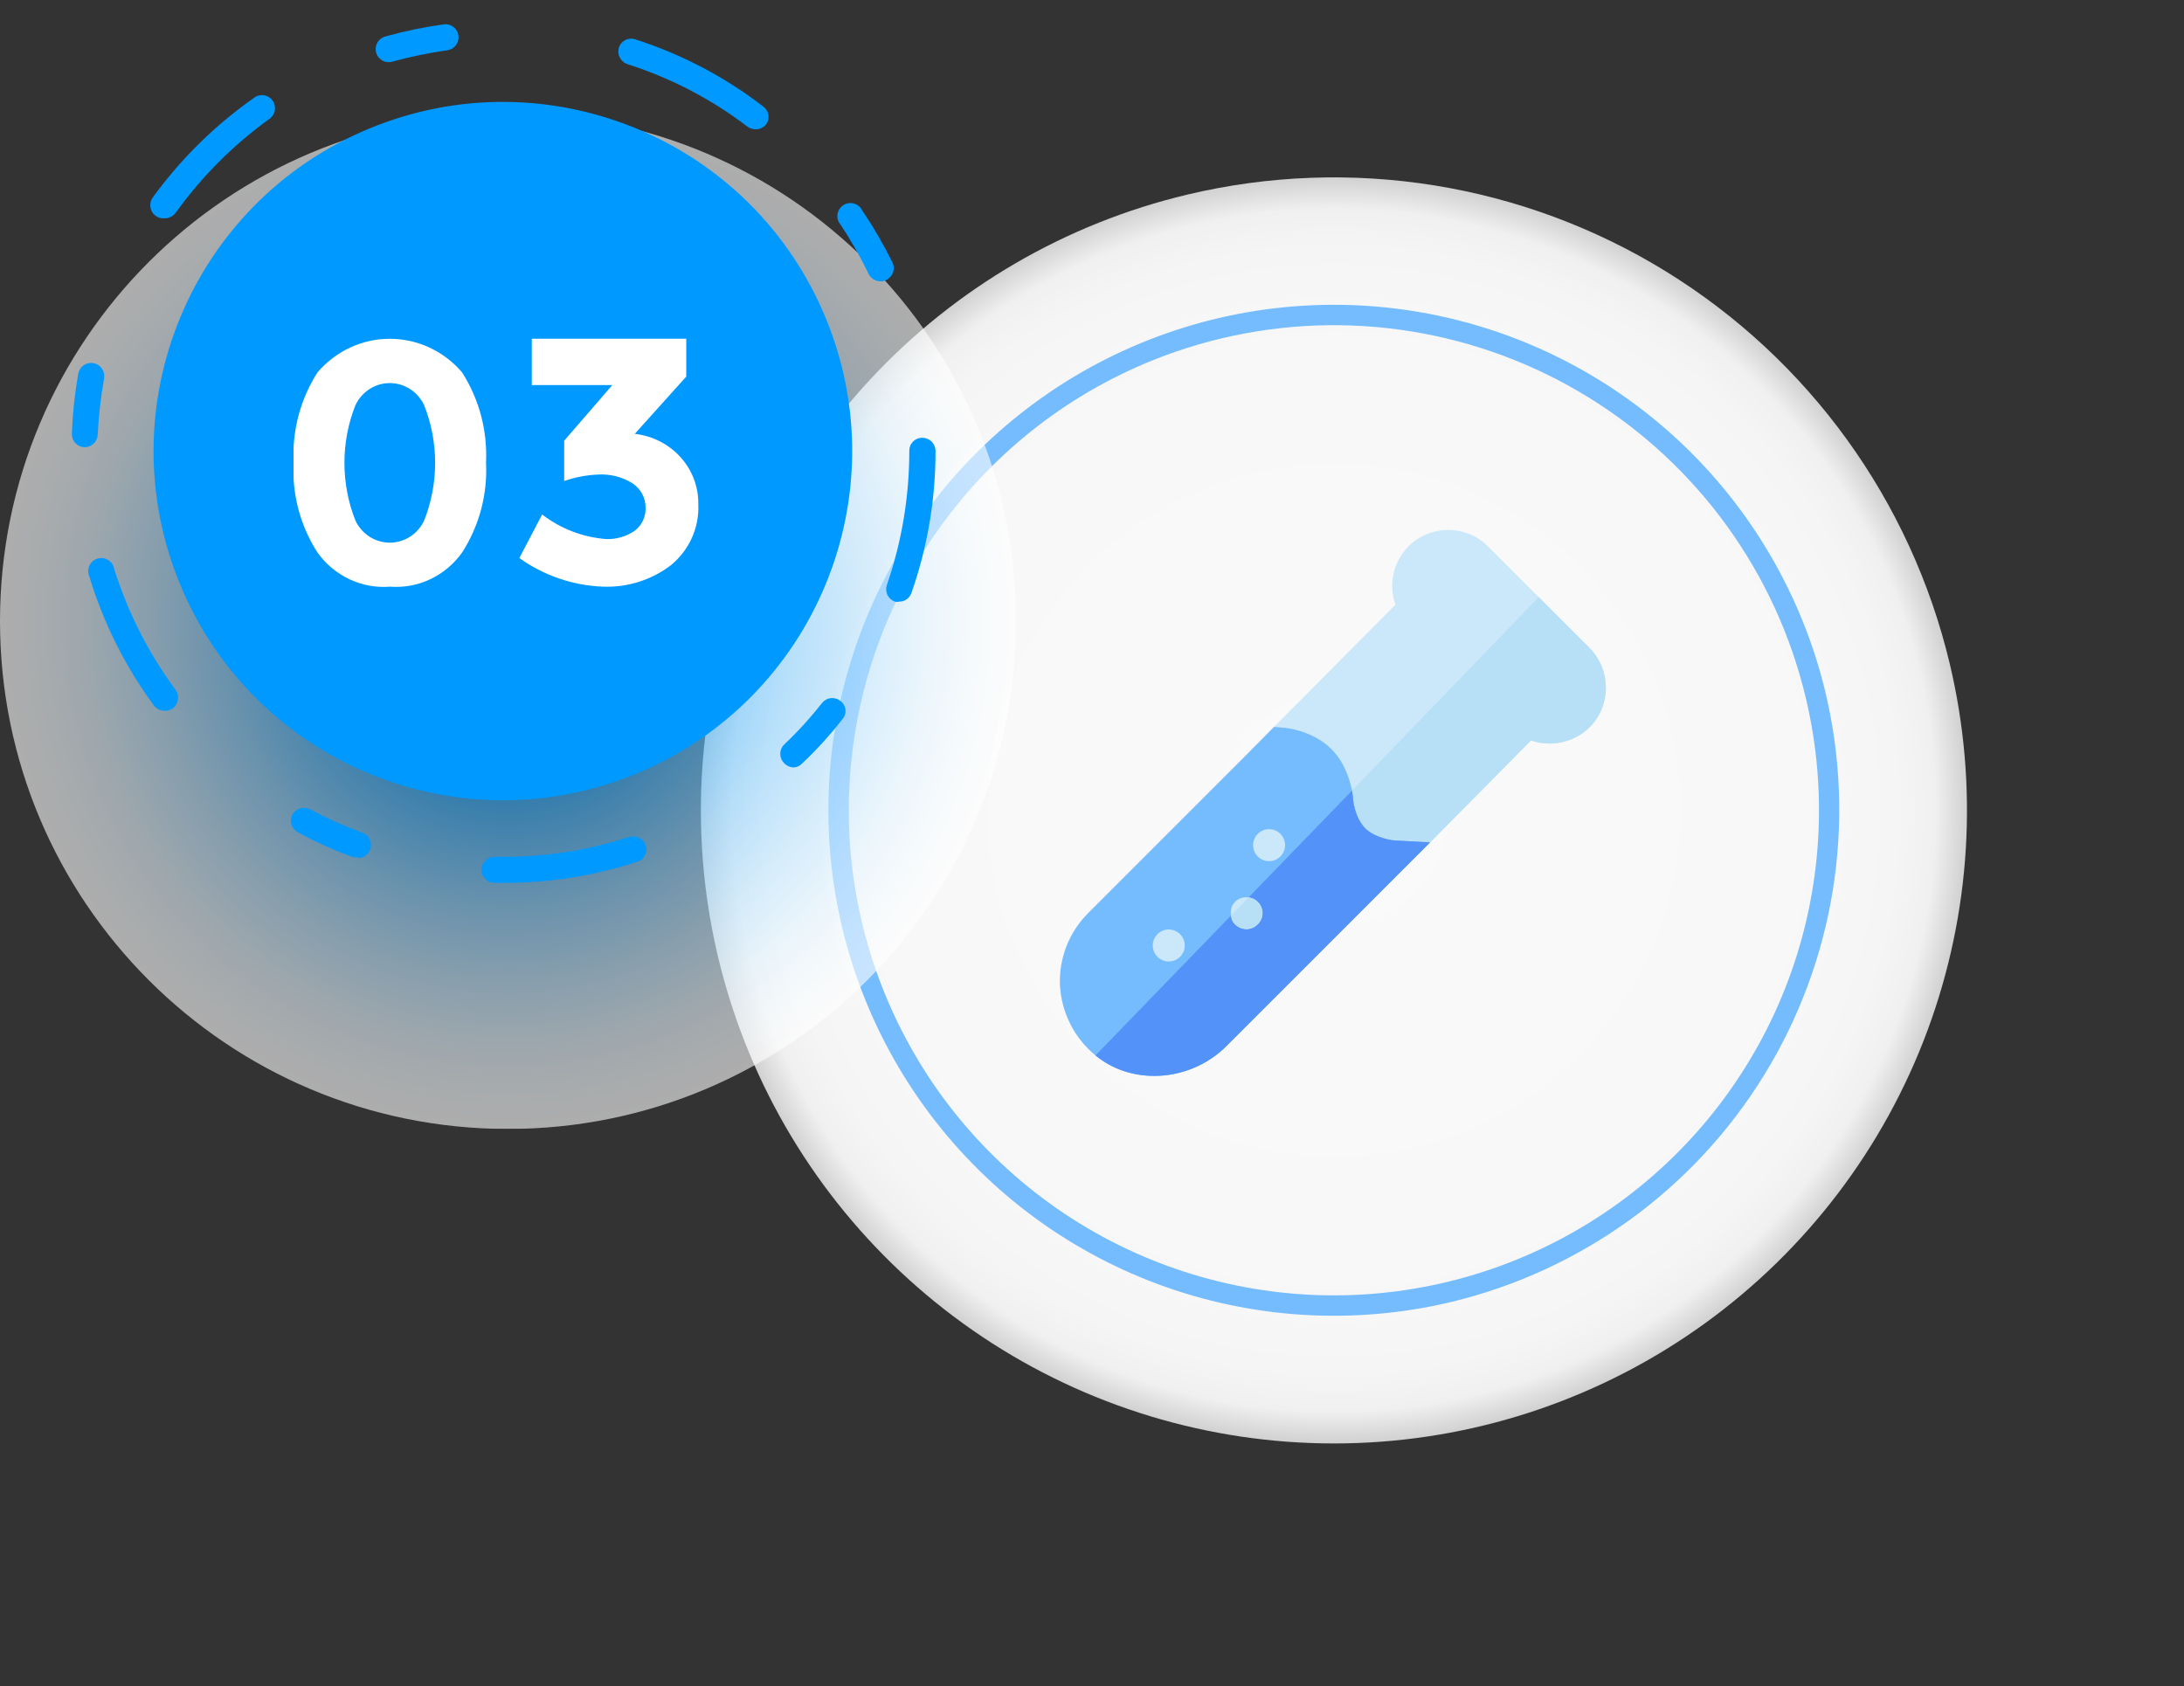
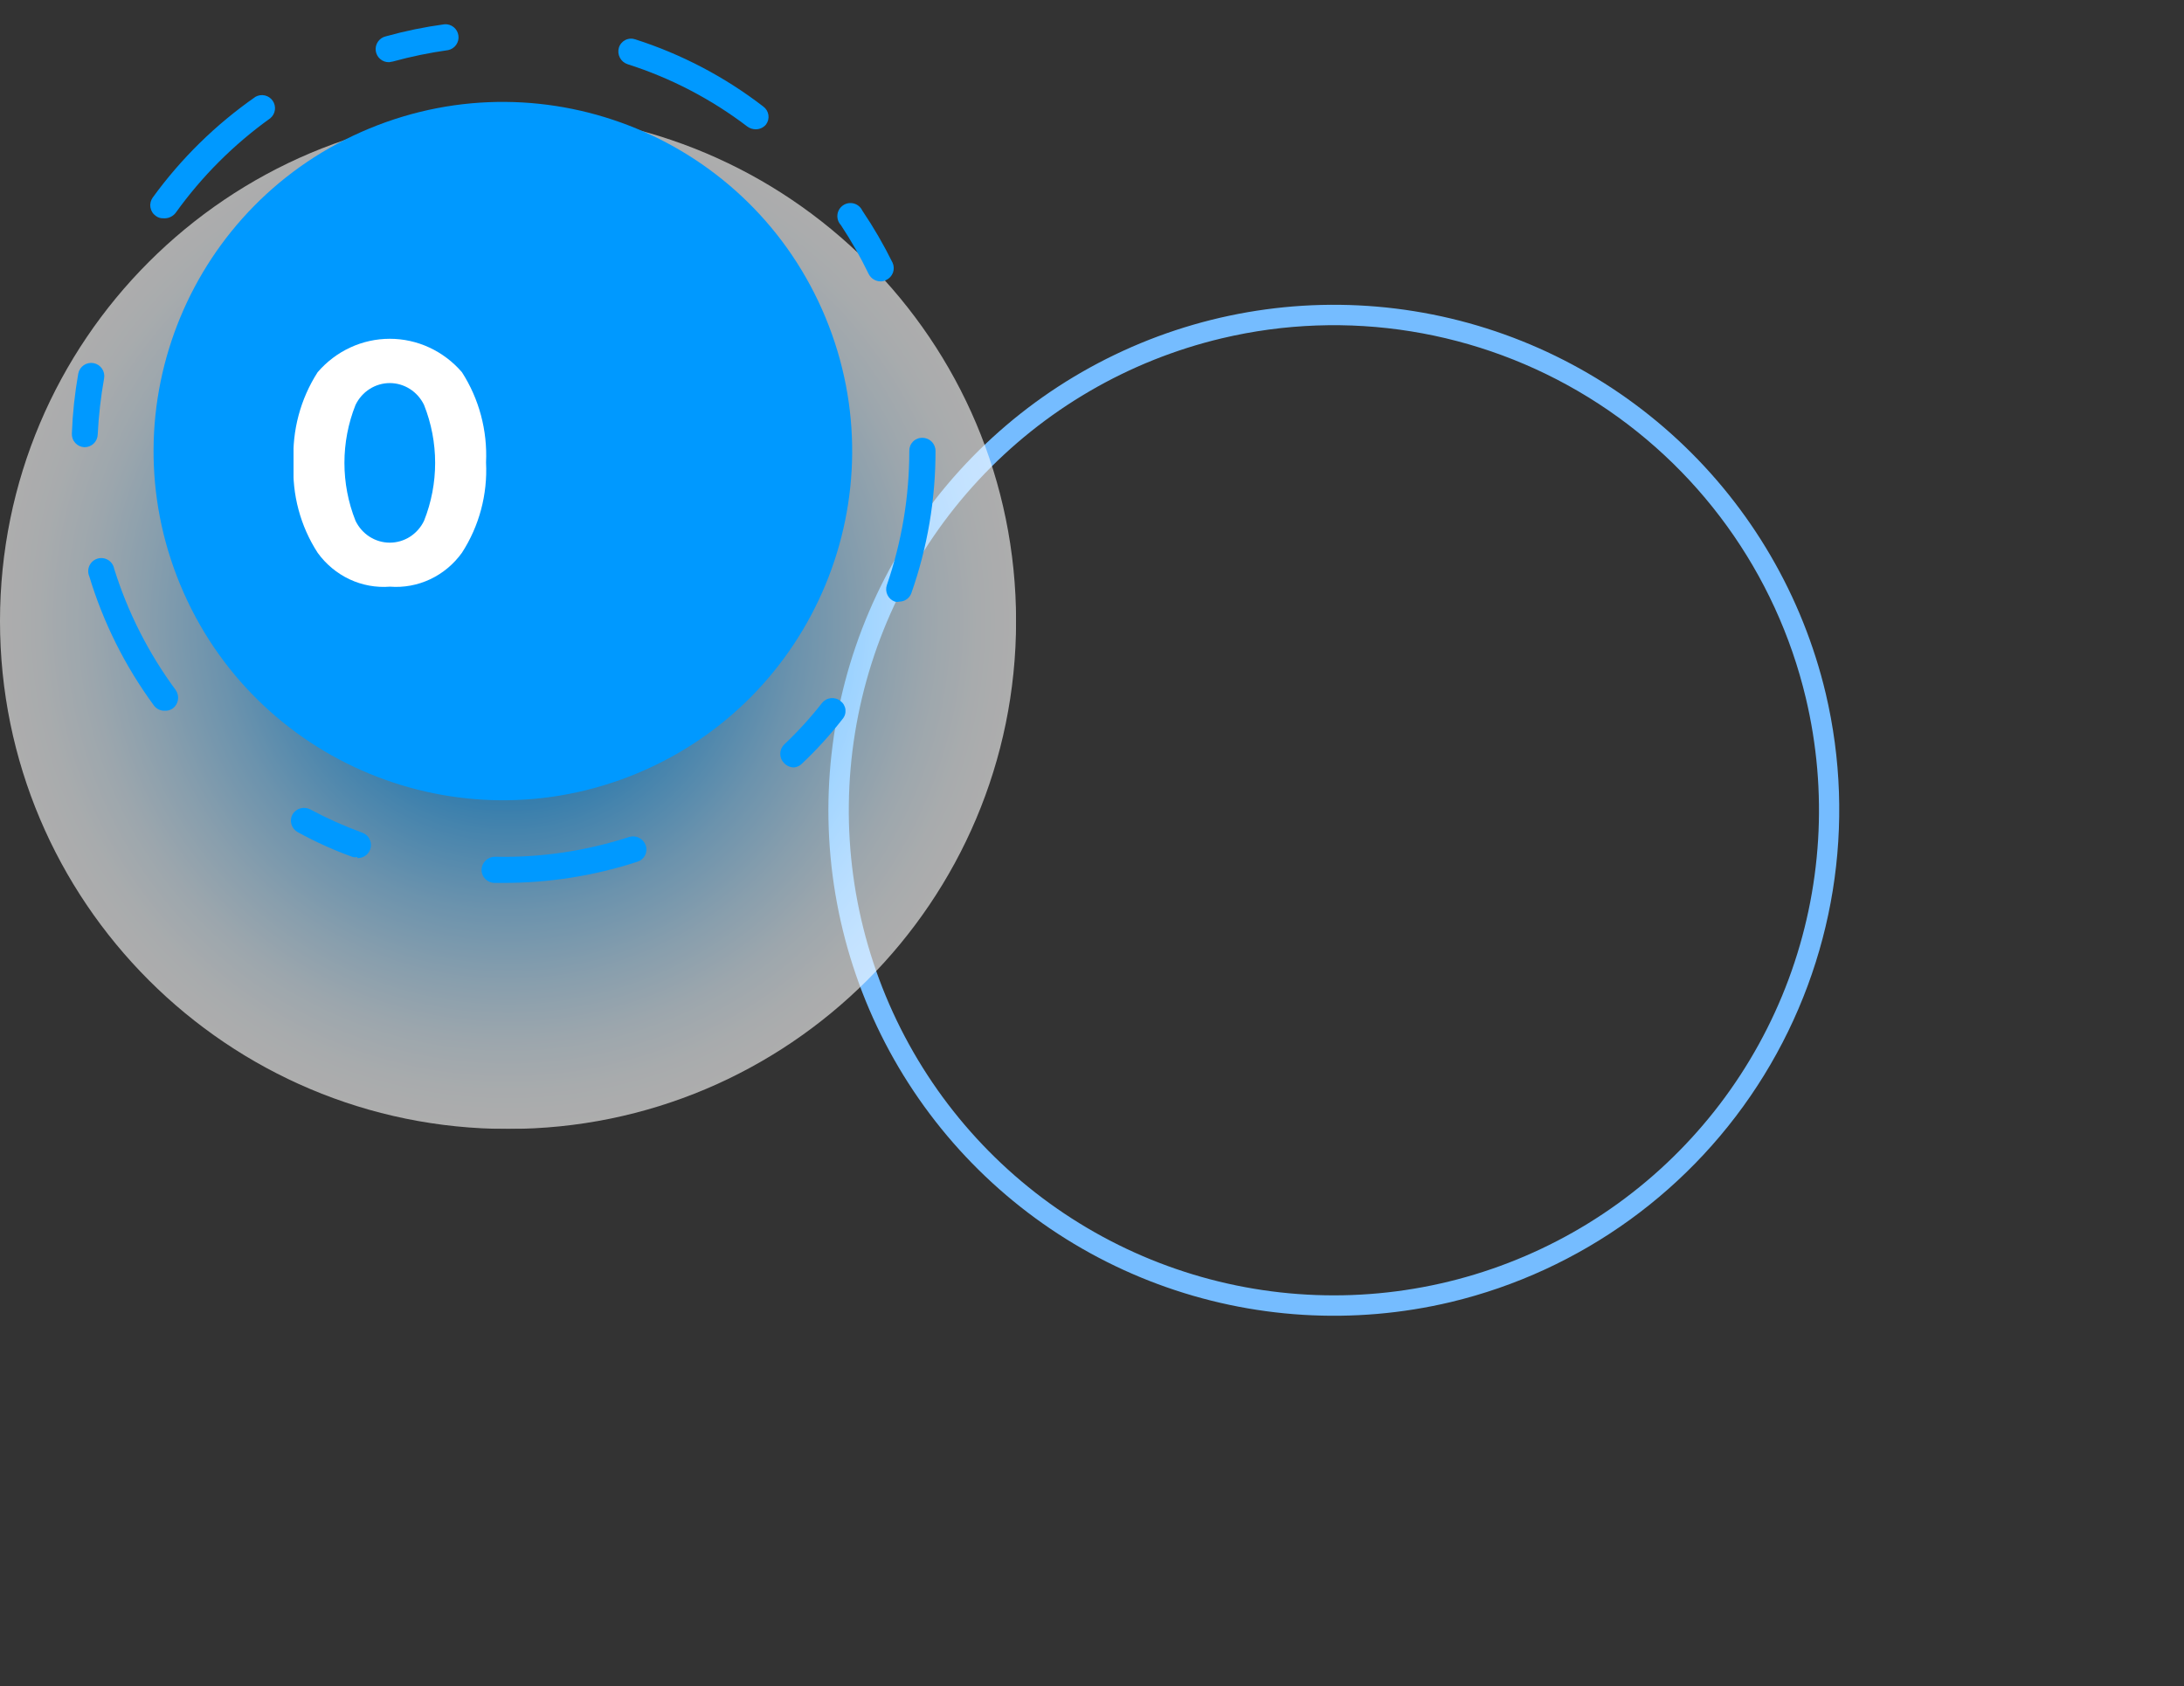
<svg xmlns="http://www.w3.org/2000/svg" width="136" height="105" viewBox="0 0 136 105" fill="none">
  <rect x="0" y="0" width="136" height="105" fill="#333333" stroke="none" />
  <g clip-path="url(#clip0_127_3179)">
-     <path d="M121.416 41.345C123.22 48.931 122.735 56.881 120.02 64.19C117.306 71.499 112.485 77.84 106.167 82.409C99.849 86.978 92.318 89.572 84.526 89.861C76.735 90.15 69.032 88.121 62.393 84.033C55.754 79.944 50.477 73.978 47.228 66.89C43.98 59.802 42.906 51.91 44.144 44.211C45.381 36.513 48.873 29.354 54.179 23.641C59.485 17.928 66.366 13.916 73.952 12.114C84.122 9.697 94.836 11.419 103.737 16.901C112.638 22.382 118.997 31.175 121.416 41.345Z" fill="url(#paint0_radial_127_3179)" />
    <path d="M90.34 81.084C84.283 82.523 77.935 82.133 72.099 79.965C66.263 77.797 61.201 73.946 57.554 68.901C53.906 63.856 51.836 57.842 51.606 51.62C51.377 45.399 52.997 39.249 56.262 33.948C59.527 28.647 64.291 24.434 69.951 21.841C75.611 19.247 81.913 18.391 88.06 19.379C94.207 20.367 99.922 23.156 104.484 27.393C109.046 31.63 112.249 37.124 113.689 43.181C115.606 51.303 114.225 59.853 109.849 66.958C105.472 74.063 98.456 79.143 90.34 81.084ZM76.08 21.069C70.267 22.45 64.995 25.524 60.929 29.901C56.863 34.279 54.187 39.764 53.238 45.663C52.29 51.562 53.112 57.609 55.601 63.041C58.089 68.472 62.133 73.044 67.219 76.177C72.306 79.311 78.208 80.866 84.178 80.645C90.149 80.424 95.92 78.438 100.762 74.938C105.603 71.438 109.298 66.58 111.379 60.98C113.46 55.379 113.834 49.288 112.452 43.475C110.6 35.68 105.728 28.941 98.907 24.739C92.085 20.537 83.874 19.217 76.08 21.069Z" fill="#75BCFF" />
    <g clip-path="url(#clip1_127_3179)">
      <path d="M98.984 45.292C98.048 46.228 96.574 46.547 95.338 46.109L89.056 52.457L83.598 52.975C83 52.377 82.661 51.64 82.482 51.043C82.482 51.023 82.482 51.023 82.482 51.003C82.104 49.768 82.422 48.971 81.486 48.054L79.335 45.265L86.891 37.662C86.453 36.407 86.752 34.992 87.708 34.016C89.083 32.661 91.294 32.661 92.649 34.016L95.817 37.184L98.984 40.351C100.339 41.726 100.339 43.937 98.984 45.292Z" fill="#CAE8F9" />
      <path d="M98.984 45.292C98.048 46.228 96.574 46.547 95.338 46.109L89.056 52.457L83.598 52.975C83 52.377 82.661 51.64 82.482 51.043C82.482 51.023 82.482 51.023 82.482 51.003L95.817 37.184L98.984 40.351C100.339 41.726 100.339 43.937 98.984 45.292Z" fill="#B7E0F6" />
      <path d="M89.056 52.457L76.406 65.108C75.171 66.363 73.497 67 71.884 67C70.549 67 69.254 66.582 68.218 65.725C66.903 64.649 66.106 63.075 66.007 61.382C65.927 59.689 66.564 58.055 67.76 56.86L77.462 47.158L79.334 45.265L79.793 45.305C79.972 45.305 81.685 45.445 82.9 46.64C83.757 47.496 84.056 48.592 84.195 49.23C84.235 49.509 84.255 49.688 84.255 49.748C84.255 49.768 84.335 50.883 85.012 51.58C85.689 52.238 86.825 52.337 86.825 52.337L89.056 52.457Z" fill="#75BCFF" />
      <path d="M89.056 52.457L76.406 65.108C75.171 66.363 73.497 67 71.884 67C70.549 67 69.254 66.582 68.218 65.725L84.195 49.23C84.235 49.509 84.255 49.688 84.255 49.748C84.255 49.768 84.335 50.883 85.012 51.581C85.689 52.238 86.825 52.337 86.825 52.337L89.056 52.457Z" fill="#5392F9" />
-       <path d="M79.027 53.627C79.577 53.627 80.023 53.181 80.023 52.631C80.023 52.081 79.577 51.635 79.027 51.635C78.477 51.635 78.031 52.081 78.031 52.631C78.031 53.181 78.477 53.627 79.027 53.627Z" fill="#CAE8F9" />
      <path d="M72.78 59.874C73.33 59.874 73.776 59.428 73.776 58.878C73.776 58.328 73.33 57.882 72.78 57.882C72.23 57.882 71.784 58.328 71.784 58.878C71.784 59.428 72.23 59.874 72.78 59.874Z" fill="#CAE8F9" />
-       <path d="M78.318 57.557C77.94 57.955 77.302 57.955 76.904 57.557C76.764 57.417 76.665 57.218 76.665 57.019C76.585 56.72 76.685 56.382 76.904 56.163C77.143 55.923 77.442 55.844 77.74 55.884C77.96 55.904 78.159 56.003 78.318 56.163C78.717 56.541 78.717 57.178 78.318 57.557Z" fill="#CAE8F9" />
      <path d="M78.318 57.557C77.94 57.956 77.302 57.956 76.904 57.557C76.764 57.418 76.665 57.218 76.665 57.019L77.741 55.884C77.96 55.904 78.159 56.003 78.318 56.163C78.717 56.541 78.717 57.178 78.318 57.557Z" fill="#B7E0F6" />
    </g>
  </g>
  <g clip-path="url(#clip2_127_3179)">
    <g style="mix-blend-mode:multiply" opacity="0.6">
      <path d="M31.636 70.303C49.109 70.303 63.273 56.143 63.273 38.677C63.273 21.21 49.109 7.05 31.636 7.05C14.164 7.05 0 21.21 0 38.677C0 56.143 14.164 70.303 31.636 70.303Z" fill="url(#paint1_radial_127_3179)" />
    </g>
    <path d="M39.636 48.175C50.732 43.581 56.001 30.864 51.405 19.771C46.809 8.679 34.088 3.412 22.992 8.006C11.896 12.601 6.627 25.318 11.223 36.41C15.819 47.502 28.54 52.77 39.636 48.175Z" fill="#0099FF" />
    <path d="M31.323 54.981H30.779C30.672 54.978 30.567 54.955 30.469 54.911C30.371 54.867 30.282 54.805 30.209 54.727C30.135 54.65 30.077 54.559 30.039 54.459C30 54.358 29.982 54.252 29.985 54.145C29.995 53.93 30.088 53.728 30.244 53.581C30.4 53.433 30.606 53.35 30.821 53.351C33.659 53.415 36.487 52.998 39.185 52.117C39.39 52.057 39.611 52.077 39.801 52.175C39.992 52.272 40.138 52.438 40.209 52.64C40.245 52.741 40.26 52.849 40.252 52.956C40.245 53.063 40.216 53.168 40.167 53.264C40.119 53.36 40.051 53.444 39.968 53.513C39.886 53.582 39.79 53.633 39.687 53.664C36.986 54.544 34.163 54.988 31.323 54.981ZM22.248 53.371C22.158 53.391 22.066 53.391 21.976 53.371C20.794 52.947 19.648 52.429 18.547 51.825C18.452 51.774 18.368 51.705 18.299 51.622C18.231 51.539 18.18 51.443 18.149 51.34C18.118 51.237 18.107 51.129 18.118 51.022C18.129 50.915 18.161 50.811 18.212 50.717C18.322 50.532 18.498 50.397 18.704 50.339C18.91 50.281 19.131 50.304 19.321 50.403C20.358 50.96 21.434 51.442 22.541 51.846C22.728 51.907 22.887 52.035 22.987 52.204C23.087 52.374 23.123 52.574 23.087 52.767C23.052 52.961 22.947 53.136 22.793 53.258C22.638 53.381 22.445 53.443 22.248 53.434V53.371ZM49.431 47.79C49.316 47.788 49.204 47.762 49.1 47.716C48.996 47.669 48.902 47.602 48.824 47.519C48.672 47.366 48.587 47.159 48.587 46.944C48.587 46.728 48.672 46.522 48.824 46.369C49.676 45.566 50.466 44.699 51.187 43.777C51.254 43.693 51.337 43.623 51.431 43.571C51.526 43.519 51.629 43.487 51.736 43.475C51.843 43.463 51.951 43.473 52.054 43.503C52.157 43.533 52.253 43.584 52.337 43.651C52.423 43.715 52.495 43.795 52.548 43.888C52.601 43.98 52.635 44.082 52.647 44.188C52.658 44.294 52.648 44.402 52.617 44.504C52.585 44.605 52.532 44.7 52.462 44.78C51.692 45.77 50.846 46.7 49.932 47.56C49.856 47.636 49.764 47.696 49.663 47.736C49.563 47.775 49.455 47.794 49.347 47.79H49.431ZM10.225 44.258C10.098 44.258 9.973 44.227 9.86 44.169C9.747 44.111 9.65 44.027 9.577 43.923C7.793 41.495 6.435 38.78 5.562 35.896C5.516 35.791 5.492 35.678 5.493 35.563C5.493 35.448 5.518 35.334 5.566 35.23C5.613 35.125 5.683 35.032 5.769 34.956C5.855 34.88 5.956 34.823 6.066 34.789C6.176 34.755 6.292 34.744 6.406 34.758C6.52 34.772 6.63 34.809 6.728 34.869C6.827 34.928 6.912 35.007 6.977 35.101C7.043 35.196 7.088 35.303 7.109 35.416C7.956 38.126 9.249 40.677 10.936 42.962C11.062 43.138 11.116 43.356 11.085 43.57C11.053 43.785 10.94 43.979 10.769 44.111C10.611 44.223 10.418 44.275 10.225 44.258ZM55.996 37.464C55.907 37.486 55.814 37.486 55.724 37.464C55.523 37.393 55.358 37.246 55.264 37.054C55.171 36.863 55.156 36.642 55.223 36.44C56.152 33.75 56.625 30.924 56.623 28.079C56.621 27.971 56.64 27.863 56.68 27.763C56.72 27.663 56.78 27.572 56.856 27.496C56.932 27.419 57.023 27.36 57.123 27.32C57.224 27.28 57.331 27.261 57.439 27.263C57.655 27.263 57.863 27.349 58.016 27.502C58.169 27.655 58.255 27.862 58.255 28.079C58.261 31.097 57.752 34.095 56.749 36.942C56.693 37.096 56.59 37.229 56.456 37.322C56.321 37.416 56.16 37.465 55.996 37.464ZM5.248 27.849C5.141 27.843 5.036 27.817 4.939 27.771C4.842 27.725 4.756 27.66 4.684 27.581C4.612 27.501 4.556 27.408 4.521 27.307C4.485 27.206 4.469 27.099 4.475 26.992C4.522 25.744 4.655 24.501 4.872 23.271C4.911 23.057 5.033 22.868 5.211 22.745C5.39 22.621 5.61 22.574 5.823 22.612C6.037 22.651 6.226 22.773 6.35 22.952C6.473 23.13 6.521 23.35 6.482 23.564C6.276 24.718 6.144 25.884 6.085 27.054C6.082 27.161 6.058 27.267 6.015 27.365C5.971 27.463 5.909 27.551 5.831 27.625C5.754 27.698 5.662 27.756 5.562 27.795C5.462 27.833 5.356 27.851 5.248 27.849ZM54.846 17.523C54.69 17.524 54.537 17.481 54.404 17.4C54.271 17.319 54.164 17.202 54.093 17.063C53.584 16.007 53.005 14.988 52.358 14.011C52.278 13.924 52.218 13.822 52.182 13.71C52.146 13.598 52.135 13.48 52.148 13.363C52.162 13.246 52.201 13.134 52.263 13.034C52.324 12.934 52.406 12.848 52.504 12.782C52.601 12.717 52.712 12.673 52.828 12.654C52.944 12.636 53.062 12.642 53.175 12.673C53.289 12.705 53.394 12.76 53.484 12.836C53.574 12.911 53.646 13.006 53.696 13.112C54.396 14.148 55.024 15.231 55.578 16.352C55.624 16.449 55.65 16.555 55.654 16.662C55.659 16.77 55.643 16.877 55.606 16.978C55.569 17.079 55.512 17.172 55.439 17.251C55.366 17.33 55.279 17.394 55.181 17.439C55.078 17.495 54.963 17.524 54.846 17.523ZM10.162 13.593C9.996 13.599 9.834 13.547 9.702 13.446C9.613 13.384 9.538 13.305 9.48 13.213C9.423 13.121 9.384 13.018 9.366 12.911C9.349 12.804 9.353 12.694 9.378 12.589C9.404 12.483 9.45 12.384 9.514 12.297C11.281 9.863 13.444 7.744 15.912 6.026C16.09 5.927 16.298 5.897 16.496 5.943C16.694 5.99 16.867 6.108 16.982 6.275C17.097 6.443 17.146 6.647 17.118 6.849C17.09 7.05 16.988 7.233 16.832 7.364C14.558 8.993 12.566 10.984 10.936 13.258C10.845 13.374 10.727 13.466 10.592 13.524C10.457 13.583 10.309 13.606 10.162 13.593ZM47.047 8.053C46.867 8.049 46.692 7.991 46.545 7.886C44.298 6.173 41.773 4.857 39.08 3.998C38.875 3.931 38.703 3.786 38.602 3.595C38.501 3.405 38.477 3.182 38.537 2.974C38.567 2.871 38.619 2.775 38.688 2.692C38.756 2.61 38.841 2.542 38.937 2.493C39.033 2.444 39.138 2.415 39.245 2.408C39.352 2.401 39.46 2.416 39.561 2.451C42.439 3.373 45.135 4.787 47.528 6.632C47.614 6.694 47.688 6.773 47.743 6.864C47.798 6.955 47.835 7.056 47.851 7.161C47.866 7.266 47.86 7.374 47.834 7.477C47.807 7.58 47.76 7.676 47.695 7.761C47.615 7.854 47.516 7.929 47.404 7.979C47.292 8.03 47.17 8.055 47.047 8.053ZM24.234 3.873C24.032 3.88 23.834 3.811 23.679 3.679C23.524 3.548 23.424 3.364 23.398 3.163C23.372 2.962 23.422 2.758 23.538 2.592C23.654 2.425 23.828 2.308 24.025 2.263C25.226 1.928 26.449 1.677 27.684 1.511C27.89 1.497 28.093 1.561 28.253 1.691C28.412 1.82 28.517 2.005 28.546 2.209C28.576 2.412 28.527 2.619 28.409 2.788C28.292 2.957 28.115 3.076 27.915 3.12C26.75 3.282 25.598 3.52 24.464 3.831L24.234 3.873Z" fill="#0099FF" />
    <g clip-path="url(#clip3_127_3179)">
      <path d="M24.284 36.533C23.422 36.602 22.556 36.444 21.768 36.075C20.981 35.706 20.297 35.137 19.78 34.422C18.705 32.763 18.178 30.791 18.279 28.8C18.185 26.809 18.711 24.839 19.78 23.178C20.344 22.523 21.035 22 21.81 21.641C22.584 21.282 23.423 21.097 24.272 21.097C25.121 21.097 25.961 21.282 26.735 21.641C27.509 22 28.201 22.523 28.765 23.178C29.834 24.839 30.36 26.809 30.266 28.8C30.367 30.791 29.84 32.763 28.765 34.422C28.252 35.135 27.572 35.703 26.788 36.072C26.005 36.441 25.143 36.6 24.284 36.533ZM22.139 25.215C21.218 27.528 21.218 30.121 22.139 32.433C22.337 32.842 22.641 33.185 23.018 33.426C23.395 33.666 23.829 33.793 24.272 33.793C24.715 33.793 25.15 33.666 25.527 33.426C25.903 33.185 26.208 32.842 26.405 32.433C27.327 30.121 27.327 27.528 26.405 25.215C26.208 24.807 25.903 24.463 25.527 24.223C25.15 23.983 24.715 23.855 24.272 23.855C23.829 23.855 23.395 23.983 23.018 24.223C22.641 24.463 22.337 24.807 22.139 25.215Z" fill="white" />
    </g>
  </g>
-   <path d="M33.115 23.978V21.091H42.734V23.451L39.528 27.017C40.632 27.141 41.648 27.66 42.379 28.472C43.111 29.284 43.504 30.332 43.484 31.41C43.516 32.121 43.381 32.829 43.09 33.481C42.799 34.134 42.359 34.713 41.803 35.177C40.588 36.117 39.063 36.598 37.511 36.532C35.642 36.452 33.842 35.831 32.339 34.75L33.761 32.038C34.903 32.922 36.289 33.455 37.743 33.57C38.37 33.592 38.987 33.415 39.502 33.068C39.731 32.898 39.914 32.676 40.035 32.423C40.157 32.169 40.214 31.891 40.2 31.611C40.203 31.316 40.132 31.024 39.992 30.761C39.853 30.498 39.649 30.273 39.398 30.105C38.755 29.698 37.993 29.505 37.226 29.552C36.511 29.584 35.805 29.719 35.132 29.954V27.443L38.131 23.978H33.115Z" fill="white" />
  <defs>
    <radialGradient id="paint0_radial_127_3179" cx="0" cy="0" r="1" gradientUnits="userSpaceOnUse" gradientTransform="translate(83.063 50.458) rotate(-13.366) scale(39.412 39.412)">
      <stop stop-color="#FAFAFA" />
      <stop offset="0.73" stop-color="#F8F8F8" />
      <stop offset="0.89" stop-color="#F5F5F5" />
      <stop offset="0.95" stop-color="#F0F0F0" />
      <stop offset="1" stop-color="#D1D1D1" />
    </radialGradient>
    <radialGradient id="paint1_radial_127_3179" cx="0" cy="0" r="1" gradientUnits="userSpaceOnUse" gradientTransform="translate(31.636 38.677) scale(31.636 31.627)">
      <stop offset="0.23" stop-color="#0099FF" />
      <stop offset="0.25" stop-color="#0B9EFF" />
      <stop offset="0.42" stop-color="#54BBFF" />
      <stop offset="0.57" stop-color="#91D3FF" />
      <stop offset="0.71" stop-color="#C0E6FF" />
      <stop offset="0.83" stop-color="#E3F4FF" />
      <stop offset="0.93" stop-color="#F7FCFF" />
      <stop offset="1" stop-color="white" />
    </radialGradient>
    <clipPath id="clip0_127_3179">
      <rect width="87.176" height="87.176" fill="white" transform="translate(30.933 20.153) rotate(-13.366)" />
    </clipPath>
    <clipPath id="clip1_127_3179">
-       <rect width="34" height="34" fill="white" transform="translate(66 33)" />
-     </clipPath>
+       </clipPath>
    <clipPath id="clip2_127_3179">
      <rect width="63.273" height="68.897" fill="white" transform="translate(0 1.406)" />
    </clipPath>
    <clipPath id="clip3_127_3179">
      <rect width="19.685" height="15.467" fill="white" transform="translate(18.279 21.091)" />
    </clipPath>
  </defs>
</svg>